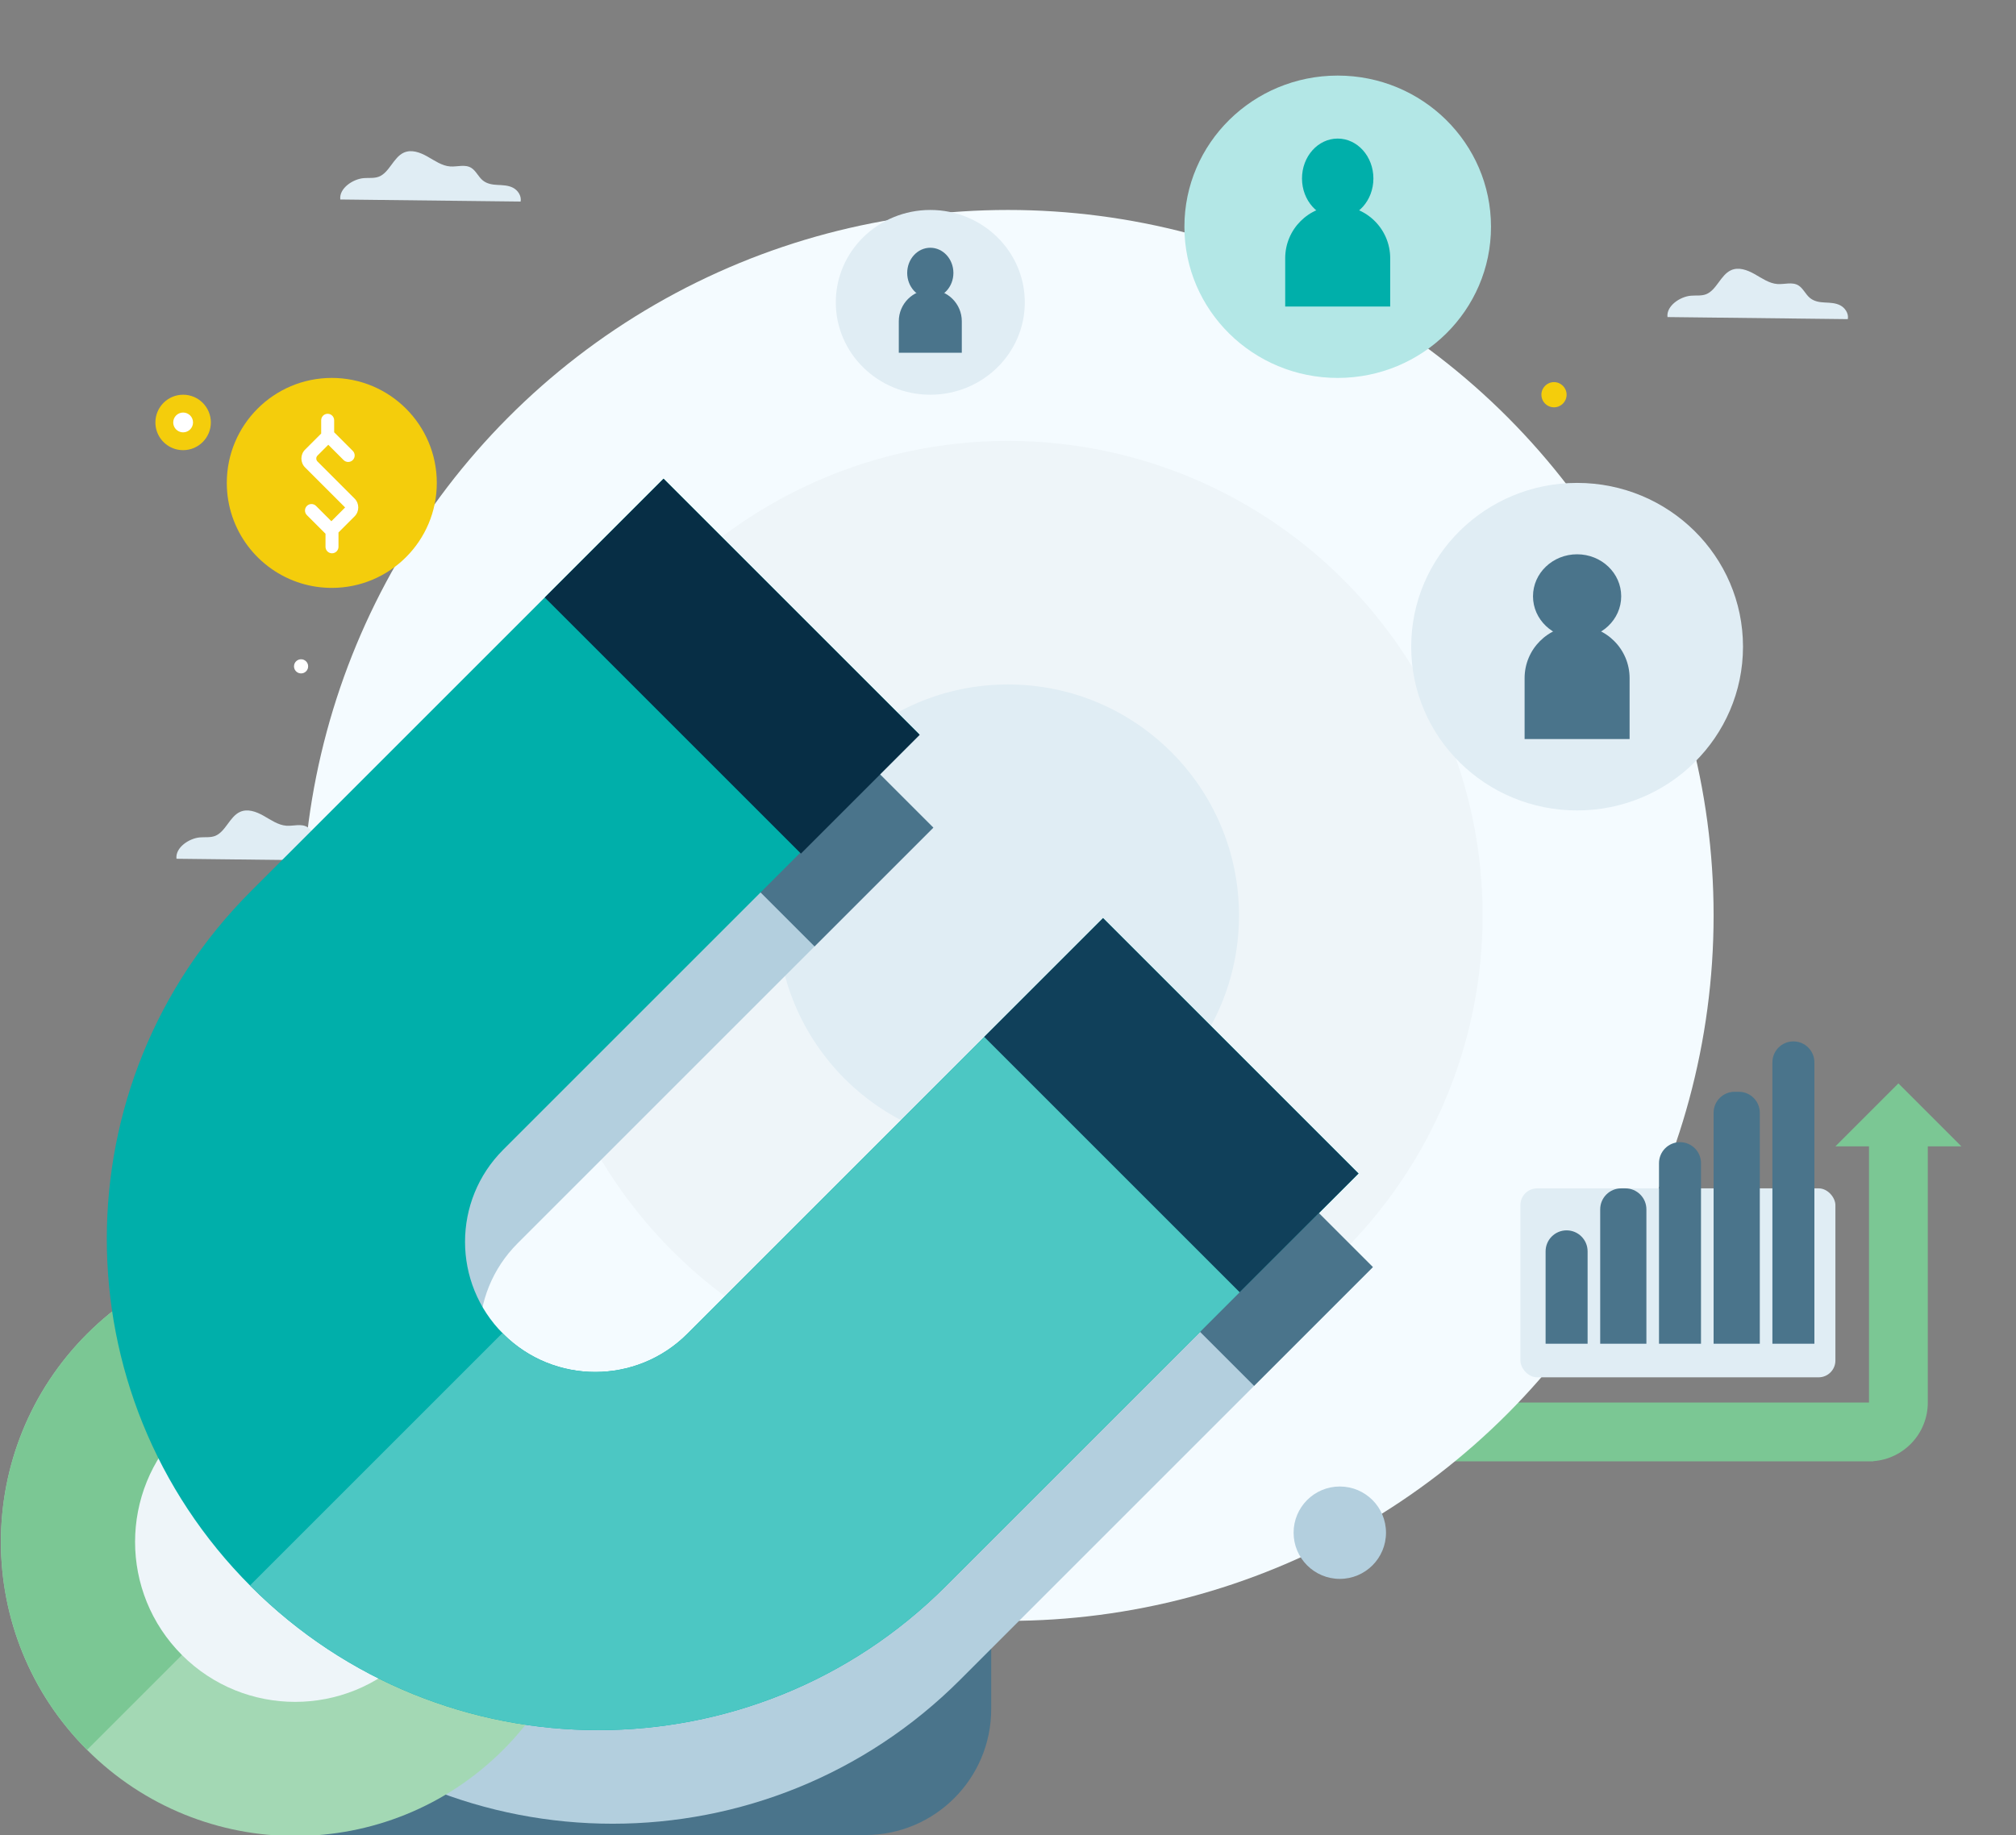
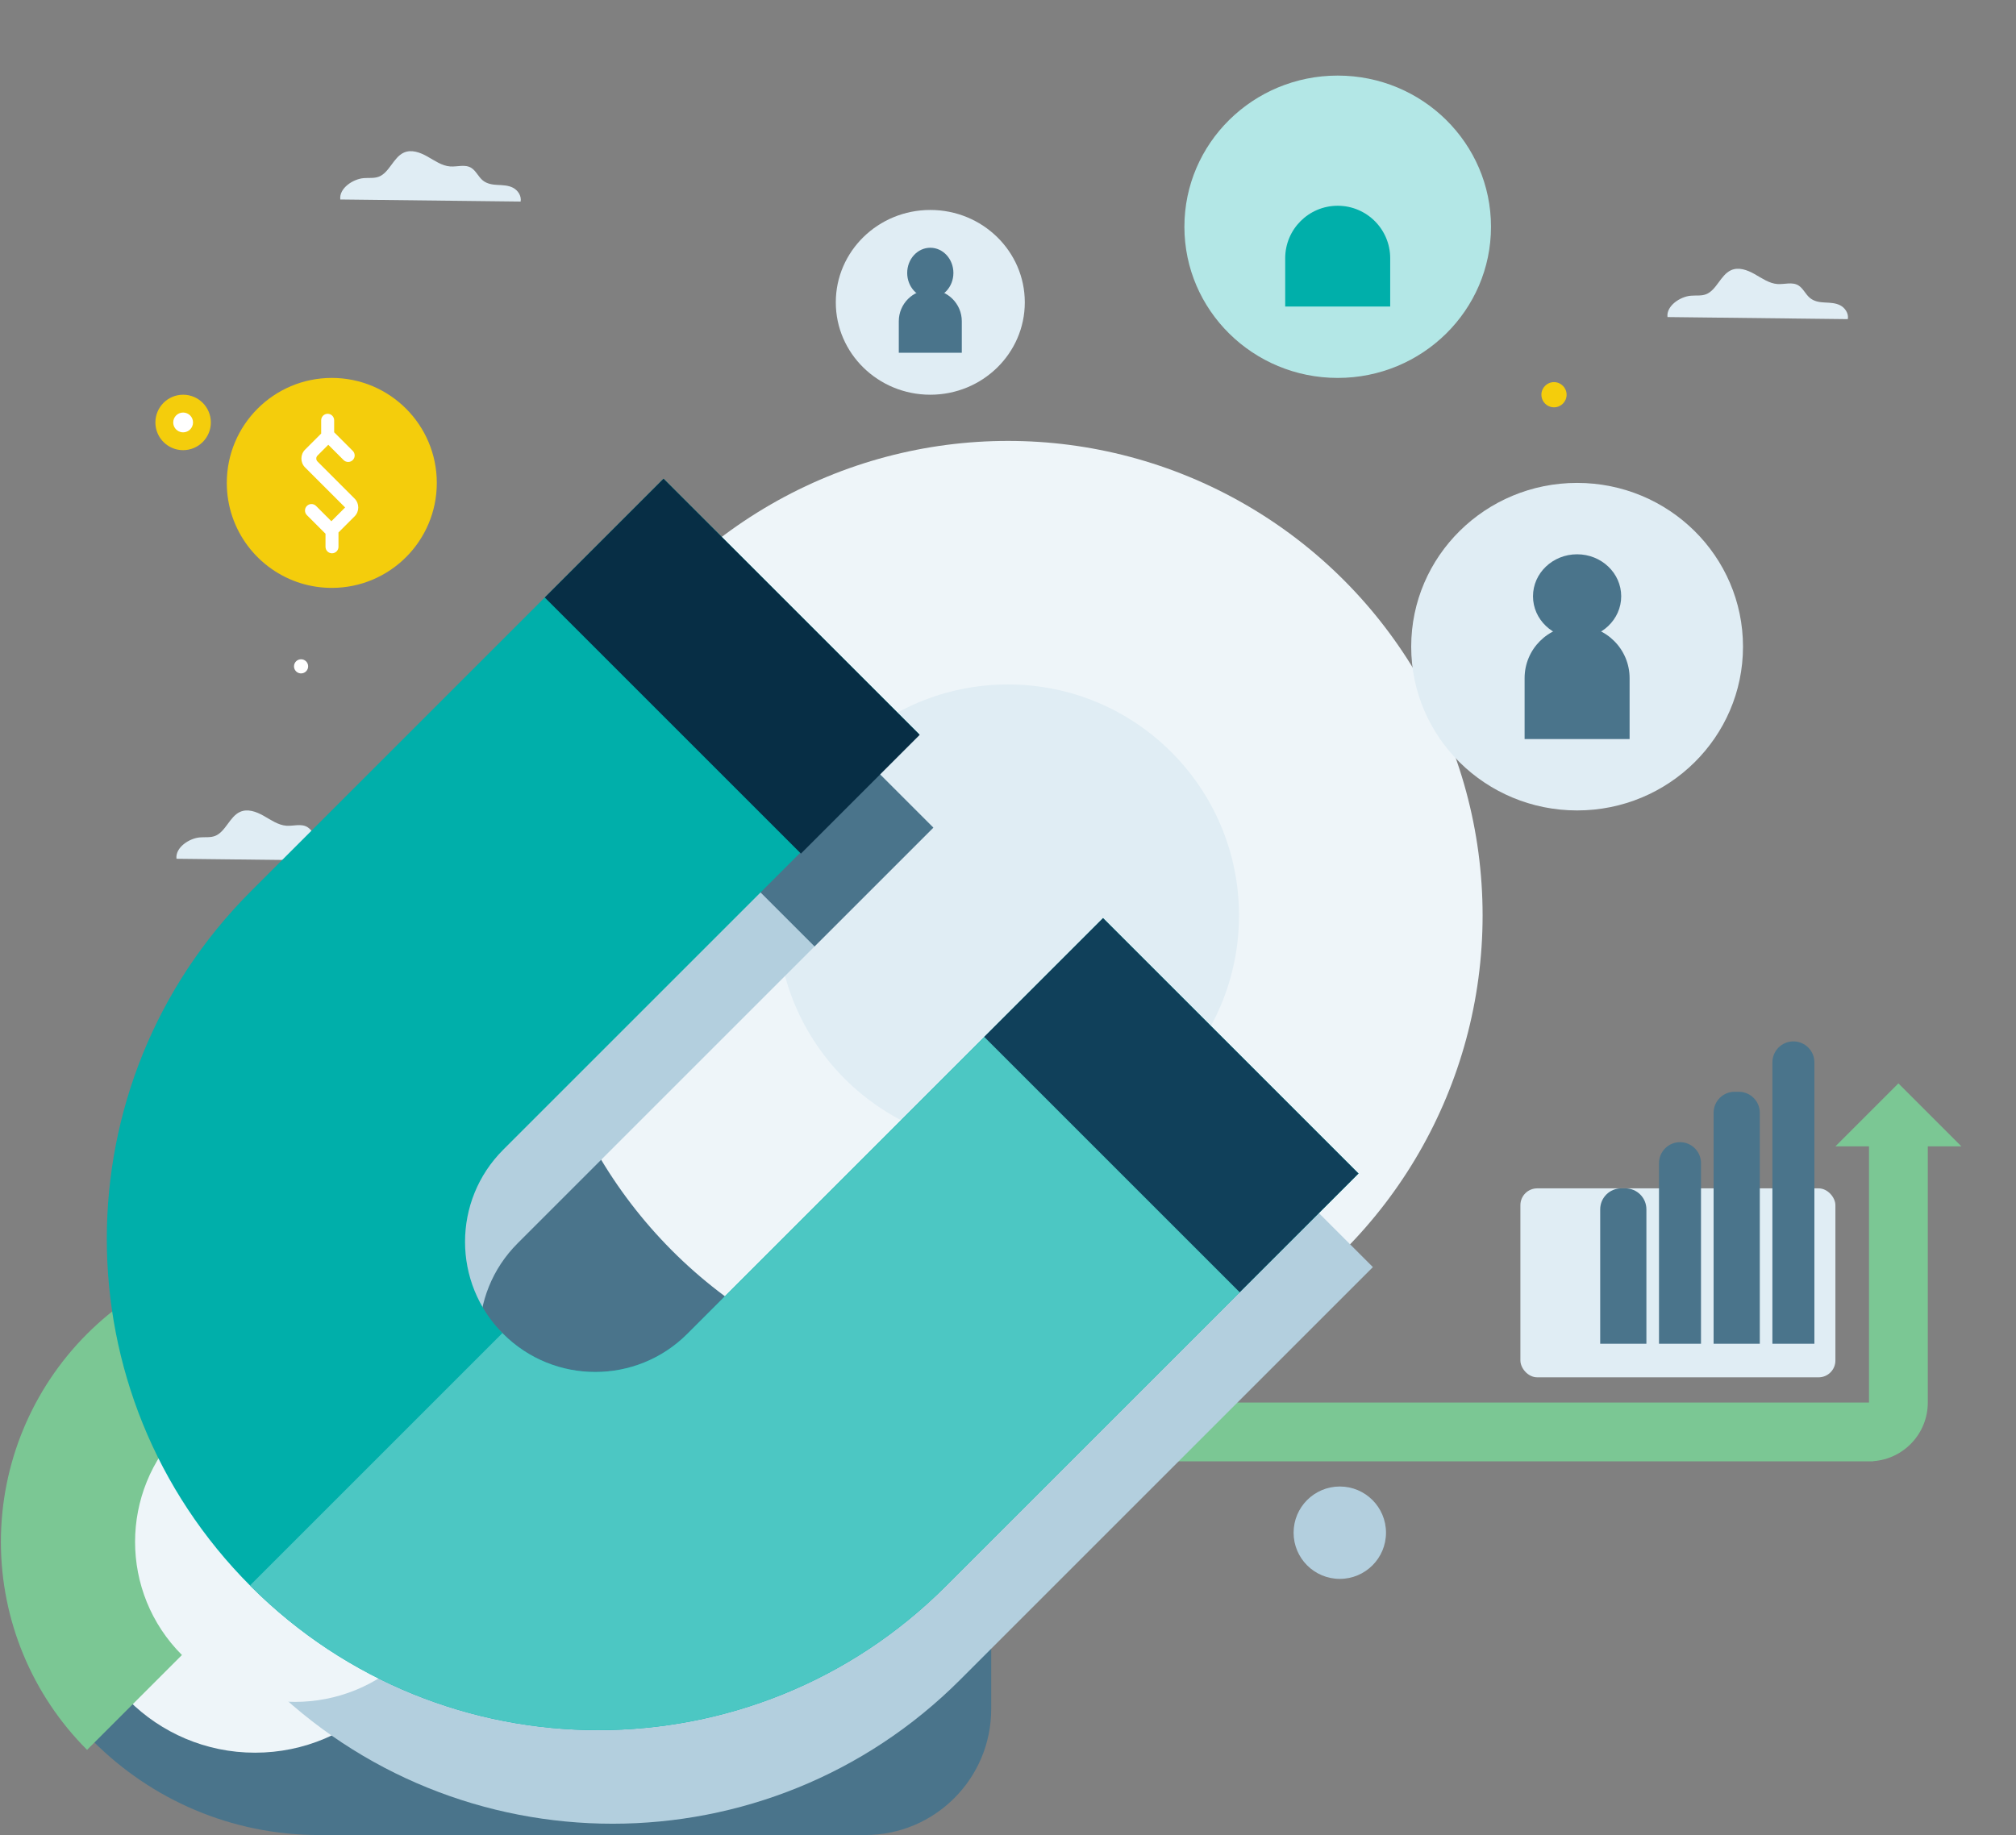
<svg xmlns="http://www.w3.org/2000/svg" width="480" height="437" viewBox="0 0 480 437" fill="none">
  <rect x="0" y="0" width="480" height="437" fill="#808080" stroke="none" />
  <g clip-path="url(#clip0_14482_1715)">
    <g clip-path="url(#clip1_14482_1715)">
      <circle cx="277" cy="277" r="277" transform="matrix(-1 0 0 1 552 237)" fill="#4A748B" />
      <circle cx="60.725" cy="374.837" r="42.554" fill="#EEF5F9" />
    </g>
    <path fill-rule="evenodd" clip-rule="evenodd" d="M459 271H445V334L270 334L270 348H445H446V347.965C453.265 347.452 459 341.396 459 334V271Z" fill="#7BC794" />
-     <circle cx="240" cy="218" r="168" fill="#F4FBFF" />
    <circle cx="240" cy="218" r="113" fill="#EEF5F9" />
    <circle cx="240" cy="218" r="55" fill="#E0EDF4" />
    <ellipse cx="375.5" cy="154" rx="39.5" ry="39" fill="#E0EDF4" />
    <ellipse cx="221.5" cy="72" rx="22.5" ry="22" fill="#E0EDF4" />
    <ellipse cx="318.5" cy="54" rx="36.5" ry="36" fill="#B3E7E6" />
    <ellipse cx="375.5" cy="142" rx="10.5" ry="10" fill="#4A748B" />
    <ellipse cx="221.5" cy="65" rx="5.5" ry="6" fill="#4A748B" />
-     <ellipse cx="318.5" cy="42.5" rx="8.5" ry="9.5" fill="#00AFAA" />
    <path d="M363 161.5C363 154.596 368.596 149 375.5 149C382.404 149 388 154.596 388 161.5V176H363V161.5Z" fill="#4A748B" />
    <path d="M214 76.5C214 72.358 217.358 69 221.5 69C225.642 69 229 72.358 229 76.5V84H214V76.5Z" fill="#4A748B" />
    <path d="M306 61.5C306 54.596 311.596 49 318.5 49C325.404 49 331 54.596 331 61.5V73H306V61.5Z" fill="#00AFAA" />
    <rect x="362" y="283" width="75" height="45" rx="4" fill="#E0EDF4" />
-     <path d="M368 298C368 295.239 370.239 293 373 293C375.761 293 378 295.239 378 298V320H368V298Z" fill="#4A748B" />
    <path d="M381 288C381 285.239 383.239 283 386 283H387C389.761 283 392 285.239 392 288V320H381V288Z" fill="#4A748B" />
    <path d="M395 277C395 274.239 397.239 272 400 272C402.761 272 405 274.239 405 277V320H395V277Z" fill="#4A748B" />
    <path d="M408 265C408 262.239 410.239 260 413 260H414C416.761 260 419 262.239 419 265V320H408V265Z" fill="#4A748B" />
    <path d="M422 253C422 250.239 424.239 248 427 248C429.761 248 432 250.239 432 253V320H422V253Z" fill="#4A748B" />
    <path d="M437 273L467 273L452 258L437 273Z" fill="#7BC794" />
    <path d="M397.022 75.507C396.696 72.832 400.059 70.63 402.588 70.421C403.798 70.31 405.049 70.518 406.214 70.071C408.689 69.104 409.677 65.494 412.106 64.37C413.919 63.516 415.99 64.278 417.745 65.265C419.499 66.251 421.225 67.497 423.183 67.64C424.888 67.762 426.732 67.055 428.224 67.986C429.33 68.682 429.91 70.116 430.943 70.96C431.976 71.805 433.25 71.978 434.487 72.039C435.725 72.1 437.017 72.13 438.145 72.71C439.274 73.29 440.212 74.632 439.958 76L397.022 75.507Z" fill="#E0EDF4" />
    <path d="M81.022 47.507C80.696 44.832 84.059 42.63 86.588 42.421C87.798 42.31 89.049 42.518 90.214 42.071C92.689 41.104 93.677 37.494 96.106 36.37C97.919 35.516 99.99 36.278 101.745 37.265C103.499 38.252 105.225 39.497 107.183 39.64C108.888 39.762 110.732 39.055 112.224 39.986C113.33 40.682 113.91 42.116 114.943 42.961C115.976 43.805 117.25 43.977 118.487 44.039C119.725 44.1 121.017 44.13 122.145 44.71C123.274 45.289 124.212 46.632 123.958 48L81.022 47.507Z" fill="#E0EDF4" />
    <path d="M42.022 204.507C41.696 201.832 45.059 199.63 47.588 199.421C48.798 199.31 50.049 199.518 51.214 199.071C53.689 198.104 54.677 194.494 57.106 193.37C58.919 192.516 60.99 193.278 62.745 194.265C64.499 195.252 66.225 196.497 68.183 196.64C69.888 196.762 71.732 196.055 73.224 196.986C74.329 197.682 74.91 199.116 75.943 199.96C76.977 200.805 78.25 200.978 79.487 201.039C80.725 201.1 82.017 201.13 83.145 201.71C84.274 202.29 85.212 203.632 84.958 205L42.022 204.507Z" fill="#E0EDF4" />
    <path d="M104 115C104 128.807 92.807 140 79 140C76.456 140 74.001 139.62 71.689 138.914C61.449 135.787 54 126.263 54 115C54 101.193 65.193 90 79 90C92.807 90 104 101.193 104 115Z" fill="#F4CD0C" />
    <path fill-rule="evenodd" clip-rule="evenodd" d="M78.016 98.541C78.87 98.541 79.561 99.233 79.561 100.087V102.942L83.994 107.375C84.598 107.978 84.598 108.957 83.994 109.56C83.391 110.164 82.412 110.164 81.809 109.56L78.172 105.923C78.169 105.92 78.165 105.92 78.162 105.923L75.597 108.489C75.206 108.879 75.206 109.513 75.597 109.903L84.422 118.729C85.594 119.9 85.594 121.8 84.422 122.971L80.591 126.802V130.217C80.591 131.07 79.9 131.762 79.046 131.762C78.193 131.762 77.501 131.07 77.501 130.217V127.104L73.068 122.671C72.465 122.068 72.465 121.089 73.068 120.486C73.672 119.882 74.65 119.882 75.254 120.486L78.895 124.128L82.173 120.85L72.64 111.317C71.469 110.146 71.469 108.246 72.64 107.075L76.471 103.244V100.087C76.471 99.233 77.163 98.541 78.016 98.541Z" fill="white" />
    <path d="M73.368 158.684C73.368 159.614 72.615 160.368 71.684 160.368C71.513 160.368 71.348 160.342 71.192 160.295C70.502 160.084 70.001 159.443 70.001 158.684C70.001 157.754 70.754 157 71.684 157C72.615 157 73.368 157.754 73.368 158.684Z" fill="white" />
    <path d="M373 94C373 95.657 371.657 97 370 97C369.695 97 369.401 96.954 369.123 96.87C367.894 96.495 367 95.352 367 94C367 92.343 368.344 91 370 91C371.657 91 373 92.343 373 94Z" fill="#F4CD0C" />
    <path d="M50.203 100.601C50.203 104.247 47.247 107.202 43.601 107.202C42.93 107.202 42.281 107.102 41.671 106.916C38.967 106.09 37 103.575 37 100.601C37 96.956 39.956 94 43.601 94C47.247 94 50.203 96.956 50.203 100.601Z" fill="#F4CD0C" />
    <path d="M45.959 100.601C45.959 101.903 44.904 102.959 43.602 102.959C43.362 102.959 43.13 102.923 42.912 102.856C41.947 102.562 41.244 101.663 41.244 100.601C41.244 99.299 42.3 98.244 43.602 98.244C44.904 98.244 45.959 99.299 45.959 100.601Z" fill="white" />
    <circle cx="319" cy="365" r="11" fill="#B3CFDE" />
    <path fill-rule="evenodd" clip-rule="evenodd" d="M222.228 197.099L161.417 136.288L63.129 234.576C17.437 280.267 17.437 354.347 63.129 400.039C108.82 445.73 182.9 445.73 228.592 400.039L326.879 301.751L266.068 240.94L167.073 339.935C154.967 352.041 135.339 352.041 123.233 339.935C111.126 327.828 111.126 308.2 123.233 296.094L222.228 197.099Z" fill="#B3CFDE" />
-     <circle cx="70.263" cy="367.186" r="70.049" transform="rotate(45 70.263 367.186)" fill="#A3D8B4" />
    <path d="M119.795 317.654C106.659 304.517 88.841 297.137 70.263 297.137C51.685 297.137 33.868 304.517 20.731 317.654C7.595 330.791 0.214 348.608 0.214 367.186C0.214 385.764 7.595 403.581 20.731 416.718L70.263 367.186L119.795 317.654Z" fill="#7BC794" />
    <circle cx="70.263" cy="367.186" r="38.103" transform="rotate(45 70.263 367.186)" fill="#EEF5F9" />
    <path d="M161.417 136.288L222.228 197.099L193.943 225.383L133.132 164.572L161.417 136.288Z" fill="#4A748B" />
    <path fill-rule="evenodd" clip-rule="evenodd" d="M218.798 174.811L157.986 114L59.699 212.288C14.007 257.979 14.007 332.059 59.699 377.751C105.39 423.442 179.47 423.442 225.161 377.751L323.449 279.463L262.638 218.652L163.643 317.647C151.537 329.753 131.909 329.753 119.803 317.647C107.696 305.54 107.696 285.912 119.803 273.806L218.798 174.811Z" fill="#00AFAA" />
-     <path d="M266.068 240.94L326.88 301.751L298.595 330.035L237.784 269.224L266.068 240.94Z" fill="#4A748B" />
    <path fill-rule="evenodd" clip-rule="evenodd" d="M59.516 377.568L119.62 317.463C119.681 317.525 119.741 317.586 119.802 317.647C131.909 329.753 151.537 329.753 163.643 317.647L262.638 218.652L323.449 279.463L225.161 377.751C179.47 423.442 105.39 423.442 59.698 377.751C59.637 377.69 59.576 377.629 59.516 377.568Z" fill="#4CC7C3" />
    <rect x="157.986" y="114" width="86.26" height="40" transform="rotate(45 157.986 114)" fill="#072E45" />
    <rect x="262.623" y="218.637" width="86.022" height="40" transform="rotate(45 262.623 218.637)" fill="#10405A" />
  </g>
  <defs>
    <clipPath id="clip0_14482_1715">
      <rect width="480" height="437" fill="white" />
    </clipPath>
    <clipPath id="clip1_14482_1715">
      <path d="M236 205H0V361C0 402.974 34.026 437 76 437H206C222.569 437 236 423.569 236 407V205Z" fill="white" />
    </clipPath>
  </defs>
</svg>